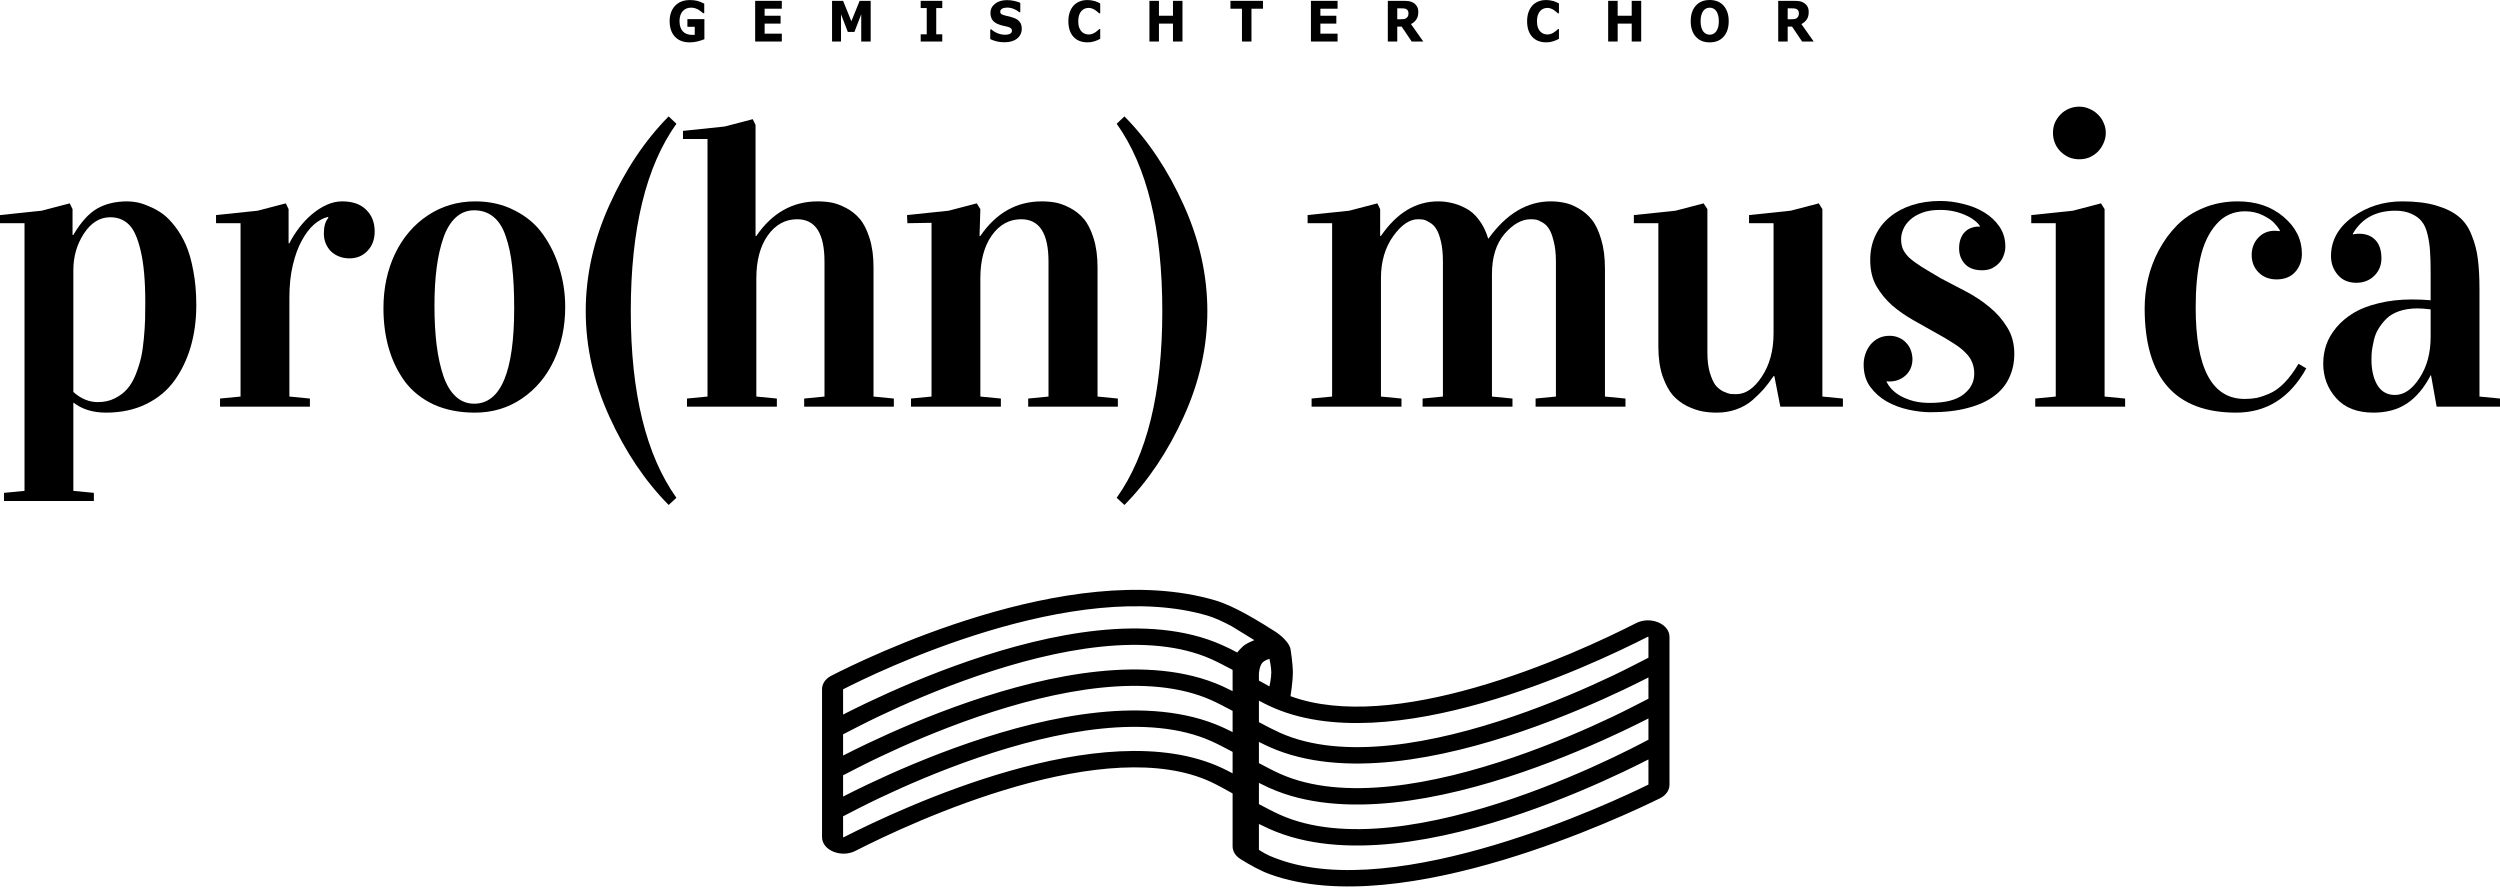
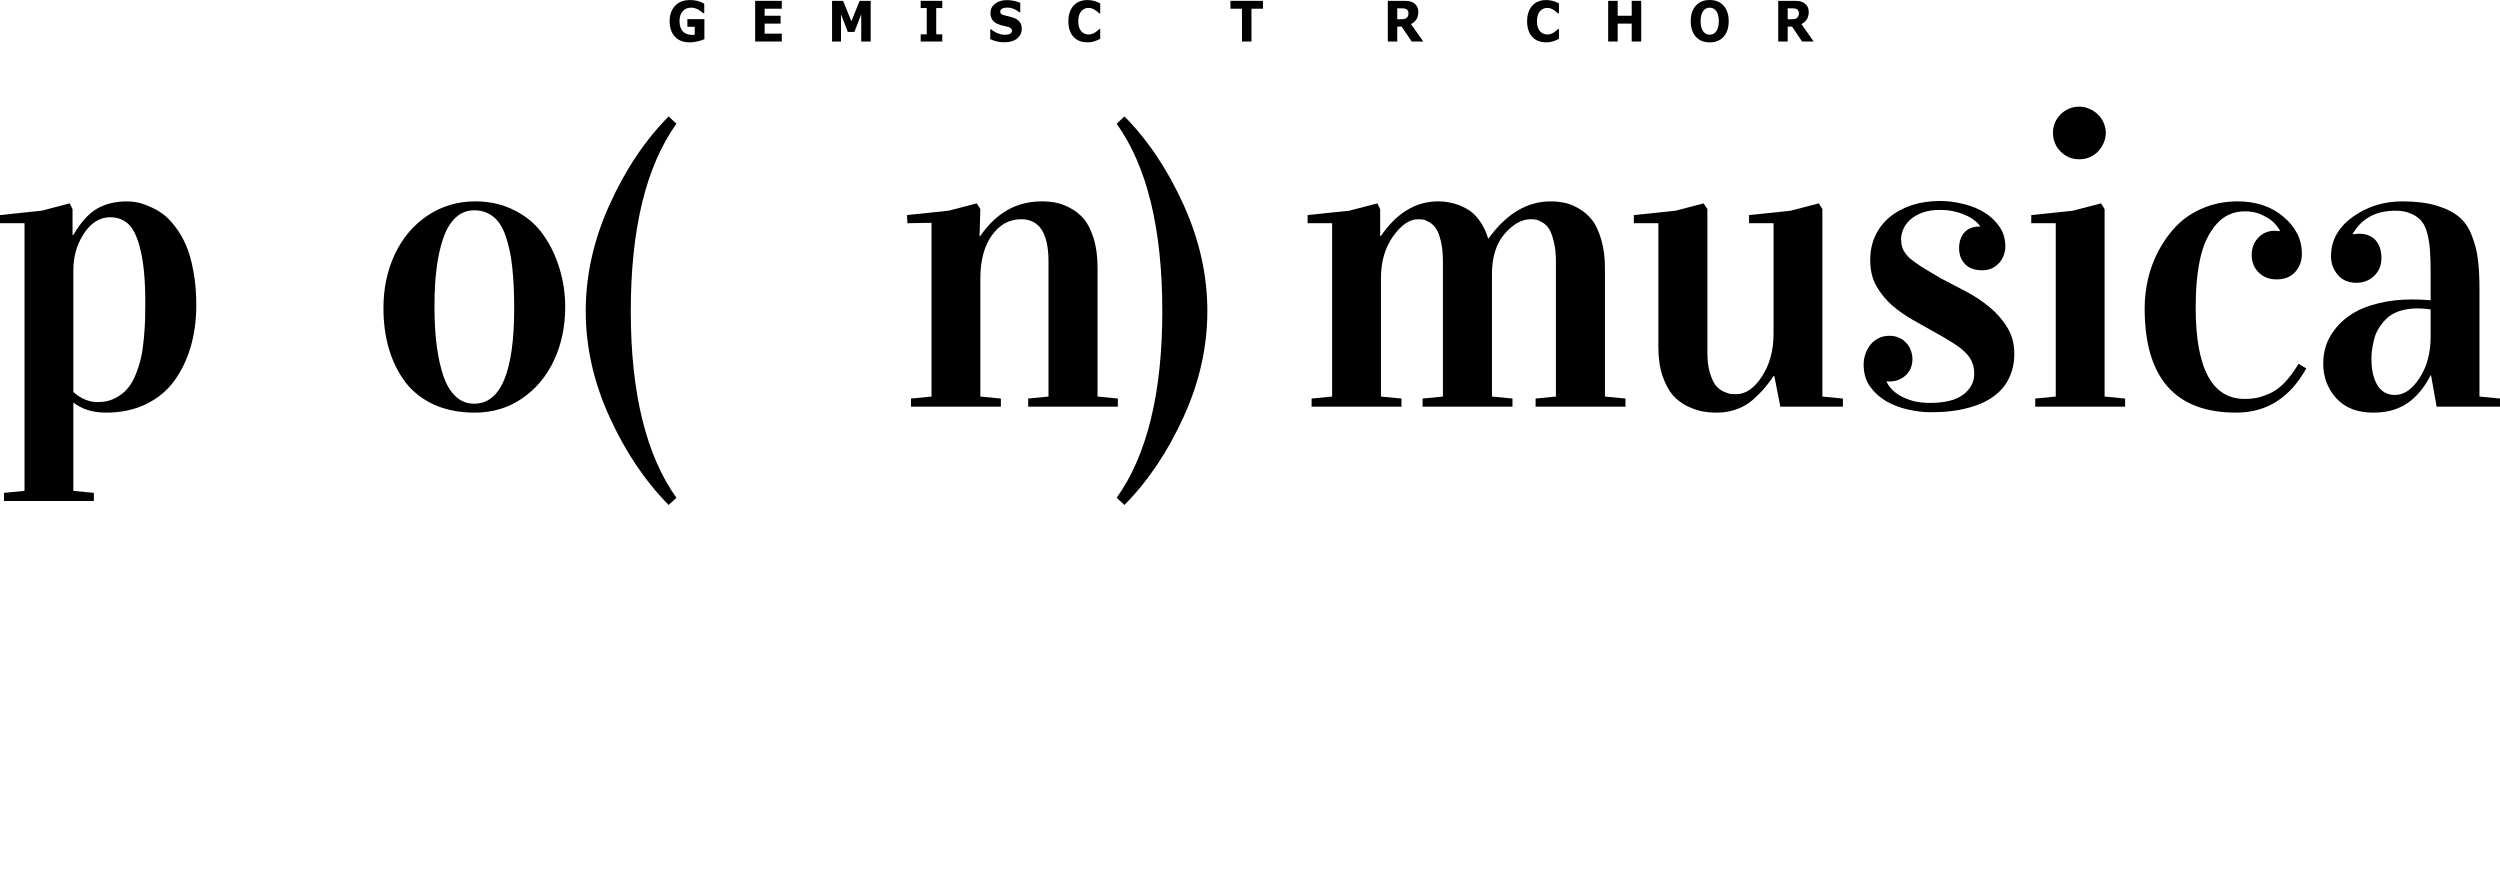
<svg xmlns="http://www.w3.org/2000/svg" width="295" height="105" viewBox="0 0 295 105" fill="none">
  <path d="M0 26.339V25.379L4.915 24.863L8.231 23.996L8.56 24.676V27.721H8.654C9.548 26.206 10.488 25.168 11.476 24.605C12.464 24.043 13.647 23.762 15.027 23.762C15.387 23.762 15.772 23.801 16.179 23.879C16.587 23.957 17.057 24.113 17.59 24.348C18.139 24.566 18.664 24.855 19.166 25.215C19.667 25.574 20.161 26.074 20.647 26.714C21.149 27.355 21.58 28.089 21.941 28.916C22.301 29.729 22.591 30.744 22.811 31.962C23.046 33.181 23.163 34.524 23.163 35.992C23.163 37.757 22.944 39.397 22.505 40.913C22.066 42.412 21.423 43.748 20.577 44.919C19.73 46.09 18.617 47.012 17.237 47.684C15.858 48.355 14.282 48.691 12.511 48.691C10.959 48.691 9.673 48.293 8.654 47.496V57.922L11.076 58.157V59.117H0.47V58.157L2.893 57.922V26.339H0ZM8.654 46.254C9.548 47.051 10.512 47.449 11.546 47.449C12.299 47.449 12.965 47.301 13.545 47.004C14.141 46.707 14.627 46.34 15.003 45.903C15.395 45.466 15.732 44.895 16.015 44.193C16.297 43.474 16.508 42.803 16.649 42.178C16.791 41.537 16.9 40.78 16.979 39.905C17.057 39.03 17.104 38.304 17.12 37.726C17.136 37.148 17.143 36.461 17.143 35.664C17.143 33.134 16.963 31.111 16.602 29.596C16.242 28.065 15.772 27.026 15.191 26.48C14.611 25.917 13.882 25.636 13.005 25.636C11.782 25.636 10.747 26.277 9.9 27.558C9.069 28.838 8.654 30.275 8.654 31.869V46.254Z" fill="black" />
-   <path d="M25.492 26.339V25.379L30.407 24.863L33.723 23.996L34.053 24.676V28.706H34.147C34.46 28.081 34.844 27.472 35.299 26.878C35.754 26.285 36.247 25.761 36.78 25.308C37.329 24.84 37.909 24.465 38.52 24.184C39.132 23.902 39.751 23.762 40.378 23.762C41.601 23.762 42.542 24.09 43.2 24.746C43.874 25.386 44.212 26.245 44.212 27.323C44.212 27.776 44.141 28.198 44 28.588C43.859 28.963 43.655 29.291 43.388 29.573C43.138 29.854 42.824 30.08 42.448 30.252C42.087 30.408 41.687 30.486 41.248 30.486C40.778 30.486 40.355 30.408 39.979 30.252C39.602 30.096 39.281 29.885 39.014 29.619C38.764 29.354 38.568 29.049 38.426 28.706C38.285 28.346 38.215 27.964 38.215 27.558C38.215 26.73 38.387 26.12 38.732 25.73V25.589C38.168 25.714 37.611 26.011 37.062 26.48C36.529 26.948 36.044 27.589 35.605 28.401C35.166 29.198 34.813 30.166 34.546 31.306C34.28 32.431 34.147 33.704 34.147 35.125V46.793L36.569 47.028V47.988H25.963V47.028L28.385 46.793V26.339H25.492Z" fill="black" />
  <path d="M45.247 36.367C45.247 34.008 45.702 31.869 46.611 29.947C47.536 28.026 48.822 26.519 50.468 25.425C52.13 24.316 54.003 23.762 56.088 23.762C57.813 23.762 59.365 24.121 60.744 24.84C62.14 25.543 63.253 26.488 64.084 27.675C64.93 28.862 65.573 30.189 66.012 31.658C66.467 33.11 66.694 34.633 66.694 36.227C66.694 38.523 66.255 40.616 65.377 42.506C64.499 44.396 63.237 45.903 61.591 47.028C59.961 48.137 58.111 48.691 56.041 48.691C54.207 48.691 52.584 48.371 51.173 47.73C49.778 47.075 48.649 46.176 47.787 45.036C46.94 43.88 46.305 42.576 45.882 41.123C45.459 39.671 45.247 38.085 45.247 36.367ZM51.267 36.086C51.267 37.82 51.353 39.374 51.526 40.748C51.698 42.107 51.965 43.318 52.325 44.38C52.686 45.427 53.172 46.231 53.783 46.793C54.395 47.356 55.116 47.637 55.947 47.637C59.098 47.637 60.674 43.88 60.674 36.367C60.674 34.477 60.595 32.853 60.439 31.494C60.297 30.135 60.047 28.94 59.686 27.909C59.341 26.862 58.855 26.089 58.228 25.589C57.601 25.074 56.841 24.816 55.947 24.816C55.116 24.816 54.395 25.097 53.783 25.66C53.172 26.222 52.686 27.019 52.325 28.049C51.965 29.081 51.698 30.26 51.526 31.587C51.353 32.915 51.267 34.415 51.267 36.086Z" fill="black" />
  <path d="M69.117 36.718C69.117 32.486 70.05 28.307 71.915 24.184C73.781 20.044 76.109 16.561 78.9 13.734L79.817 14.601C76.227 19.631 74.432 27.003 74.432 36.718C74.432 46.356 76.227 53.697 79.817 58.742L78.9 59.586C76.109 56.759 73.781 53.291 71.915 49.183C70.05 45.091 69.117 40.936 69.117 36.718Z" fill="black" />
-   <path d="M80.594 16.405V15.444L85.509 14.929L88.825 14.062L89.154 14.742V27.839H89.248C91.114 25.121 93.528 23.762 96.491 23.762C97.055 23.762 97.596 23.809 98.114 23.902C98.631 23.996 99.203 24.207 99.83 24.535C100.457 24.863 100.998 25.293 101.453 25.824C101.907 26.355 102.292 27.112 102.605 28.096C102.919 29.081 103.075 30.229 103.075 31.541V46.793L105.474 47.028V47.988H94.892V47.028L97.29 46.793V30.861C97.29 27.534 96.217 25.871 94.069 25.871C92.658 25.871 91.498 26.511 90.588 27.792C89.695 29.073 89.248 30.752 89.248 32.829V46.793L91.67 47.028V47.988H81.064V47.028L83.486 46.793V16.405H80.594Z" fill="black" />
  <path d="M107.027 25.379L111.942 24.863L115.258 23.996L115.681 24.676L115.587 27.839H115.681C117.547 25.121 119.961 23.762 122.924 23.762C123.488 23.762 124.029 23.809 124.547 23.902C125.064 23.996 125.636 24.207 126.263 24.535C126.891 24.863 127.431 25.293 127.886 25.824C128.341 26.355 128.725 27.112 129.038 28.096C129.352 29.081 129.509 30.229 129.509 31.541V46.793L131.907 47.028V47.988H121.325V47.028L123.724 46.793V30.861C123.724 27.534 122.65 25.871 120.502 25.871C119.091 25.871 117.931 26.511 117.022 27.792C116.128 29.073 115.681 30.752 115.681 32.829V46.793L118.103 47.028V47.988H107.497V47.028L109.92 46.793V26.292L107.074 26.339L107.027 25.379Z" fill="black" />
  <path d="M131.767 58.742C135.357 53.697 137.152 46.356 137.152 36.718C137.152 27.003 135.357 19.631 131.767 14.601L132.684 13.734C135.475 16.561 137.803 20.044 139.669 24.184C141.534 28.307 142.467 32.486 142.467 36.718C142.467 40.936 141.534 45.091 139.669 49.183C137.803 53.291 135.475 56.759 132.684 59.586L131.767 58.742Z" fill="black" />
  <path d="M154.298 26.339V25.379L159.212 24.863L162.528 23.996L162.858 24.676V27.839H162.952C164.817 25.121 167.067 23.762 169.701 23.762C170.249 23.762 170.782 23.824 171.3 23.949C171.817 24.059 172.358 24.262 172.922 24.558C173.503 24.84 174.028 25.293 174.498 25.917C174.968 26.527 175.337 27.269 175.603 28.143H175.65C177.751 25.222 180.197 23.762 182.987 23.762C183.536 23.762 184.069 23.817 184.587 23.926C185.104 24.02 185.66 24.238 186.256 24.582C186.868 24.926 187.393 25.371 187.832 25.917C188.271 26.464 188.639 27.237 188.937 28.237C189.235 29.221 189.384 30.369 189.384 31.681V46.793L191.806 47.028V47.988H181.2V47.028L183.599 46.793V30.861C183.599 29.939 183.513 29.151 183.34 28.495C183.183 27.823 182.995 27.323 182.776 26.995C182.572 26.667 182.313 26.417 182 26.245C181.686 26.058 181.435 25.949 181.247 25.917C181.059 25.886 180.847 25.871 180.612 25.871C179.562 25.871 178.535 26.448 177.532 27.604C176.544 28.76 176.05 30.346 176.05 32.361V46.793L178.472 47.028V47.988H167.866V47.028L170.265 46.793V30.861C170.265 29.939 170.187 29.151 170.03 28.495C169.873 27.823 169.685 27.323 169.466 26.995C169.262 26.667 169.003 26.417 168.69 26.245C168.392 26.058 168.149 25.949 167.961 25.917C167.772 25.886 167.561 25.871 167.326 25.871C166.322 25.871 165.342 26.542 164.386 27.886C163.43 29.229 162.952 30.877 162.952 32.829V46.793L165.374 47.028V47.988H154.768V47.028L157.19 46.793V26.339H154.298Z" fill="black" />
  <path d="M192.795 26.339V25.379L197.71 24.863L201.025 23.996L201.472 24.676V41.592C201.472 42.514 201.566 43.302 201.754 43.958C201.958 44.614 202.178 45.106 202.413 45.434C202.664 45.747 202.969 45.997 203.33 46.184C203.706 46.356 203.996 46.458 204.2 46.489C204.404 46.504 204.631 46.512 204.882 46.512C205.979 46.512 206.983 45.825 207.892 44.45C208.817 43.06 209.28 41.358 209.28 39.343V26.339H206.387V25.379L211.302 24.863L214.618 23.996L215.041 24.676V46.793L217.463 47.028V47.988H210.079L209.374 44.38H209.28C208.872 44.974 208.488 45.481 208.127 45.903C207.767 46.309 207.312 46.754 206.763 47.239C206.215 47.707 205.58 48.066 204.858 48.316C204.153 48.566 203.393 48.691 202.577 48.691C202.013 48.691 201.464 48.644 200.931 48.55C200.398 48.457 199.795 48.254 199.12 47.941C198.462 47.613 197.89 47.184 197.404 46.653C196.933 46.106 196.526 45.349 196.181 44.38C195.852 43.396 195.687 42.248 195.687 40.936V26.339H192.795Z" fill="black" />
  <path d="M227.717 47.543C229.504 47.543 230.821 47.215 231.668 46.559C232.53 45.903 232.961 45.083 232.961 44.099C232.961 43.583 232.875 43.13 232.703 42.74C232.546 42.334 232.279 41.951 231.903 41.592C231.542 41.217 231.056 40.842 230.445 40.467C229.849 40.077 229.105 39.639 228.211 39.155C227.427 38.702 226.596 38.234 225.718 37.749C224.84 37.25 224.025 36.679 223.273 36.039C222.536 35.383 221.917 34.626 221.415 33.766C220.929 32.907 220.686 31.876 220.686 30.674C220.686 29.611 220.89 28.651 221.297 27.792C221.705 26.933 222.269 26.206 222.99 25.613C223.727 25.004 224.597 24.535 225.601 24.207C226.62 23.879 227.733 23.715 228.94 23.715C229.849 23.715 230.759 23.832 231.668 24.067C232.593 24.285 233.424 24.621 234.161 25.074C234.897 25.527 235.493 26.089 235.948 26.761C236.403 27.433 236.63 28.214 236.63 29.104C236.63 29.448 236.567 29.783 236.442 30.111C236.332 30.439 236.16 30.736 235.924 31.002C235.689 31.267 235.399 31.486 235.054 31.658C234.725 31.814 234.341 31.892 233.902 31.892C232.993 31.892 232.311 31.642 231.856 31.142C231.401 30.642 231.174 30.033 231.174 29.315C231.174 28.862 231.237 28.479 231.362 28.167C231.488 27.839 231.652 27.573 231.856 27.37C232.076 27.151 232.319 26.995 232.585 26.901C232.867 26.792 233.149 26.738 233.432 26.738H233.643V26.691C233.486 26.441 233.259 26.206 232.961 25.988C232.663 25.753 232.311 25.55 231.903 25.379C231.495 25.191 231.041 25.043 230.539 24.933C230.037 24.824 229.504 24.769 228.94 24.769C228.109 24.769 227.404 24.879 226.824 25.097C226.243 25.316 225.765 25.597 225.389 25.941C225.028 26.269 224.762 26.636 224.59 27.042C224.417 27.448 224.331 27.839 224.331 28.214C224.331 28.666 224.401 29.057 224.542 29.385C224.684 29.713 224.927 30.049 225.271 30.392C225.632 30.721 226.118 31.08 226.729 31.47C227.357 31.861 228.14 32.329 229.081 32.876C229.99 33.345 230.947 33.844 231.95 34.376C232.969 34.907 233.902 35.524 234.749 36.227C235.595 36.914 236.293 37.71 236.841 38.616C237.406 39.507 237.688 40.553 237.688 41.756C237.688 42.771 237.492 43.701 237.1 44.544C236.724 45.388 236.128 46.114 235.313 46.723C234.513 47.332 233.486 47.801 232.232 48.129C230.994 48.472 229.52 48.644 227.811 48.644C226.996 48.644 226.126 48.543 225.201 48.34C224.276 48.137 223.422 47.816 222.638 47.379C221.854 46.926 221.203 46.348 220.686 45.645C220.168 44.927 219.91 44.052 219.91 43.021C219.91 42.584 219.98 42.162 220.121 41.756C220.263 41.35 220.458 40.991 220.709 40.678C220.976 40.35 221.297 40.092 221.674 39.905C222.05 39.718 222.481 39.624 222.967 39.624C223.39 39.624 223.766 39.702 224.096 39.858C224.425 39.999 224.699 40.194 224.919 40.444C225.154 40.678 225.334 40.959 225.46 41.287C225.585 41.615 225.656 41.967 225.671 42.342C225.671 42.779 225.593 43.169 225.436 43.513C225.279 43.841 225.076 44.114 224.825 44.333C224.574 44.552 224.284 44.724 223.955 44.849C223.641 44.958 223.327 45.013 223.014 45.013C222.951 45.013 222.881 45.013 222.802 45.013C222.74 45.013 222.677 45.005 222.614 44.989V45.036C222.755 45.349 222.967 45.653 223.249 45.95C223.531 46.247 223.884 46.512 224.307 46.746C224.746 46.981 225.248 47.176 225.812 47.332C226.392 47.473 227.027 47.543 227.717 47.543Z" fill="black" />
  <path d="M239.688 26.339V25.379L244.603 24.863L247.919 23.996L248.342 24.676V46.793L250.764 47.028V47.988H240.158V47.028L242.58 46.793V26.339H239.688ZM242.251 15.679C242.251 15.241 242.33 14.835 242.486 14.46C242.659 14.085 242.886 13.757 243.168 13.476C243.45 13.195 243.78 12.976 244.156 12.82C244.532 12.664 244.932 12.586 245.355 12.586C245.779 12.586 246.178 12.672 246.555 12.844C246.931 13 247.26 13.219 247.542 13.5C247.84 13.781 248.068 14.109 248.224 14.484C248.397 14.859 248.483 15.257 248.483 15.679C248.483 16.1 248.397 16.499 248.224 16.874C248.068 17.248 247.848 17.584 247.566 17.881C247.284 18.162 246.954 18.389 246.578 18.561C246.202 18.717 245.794 18.795 245.355 18.795C244.916 18.795 244.509 18.717 244.132 18.561C243.756 18.389 243.427 18.162 243.145 17.881C242.863 17.6 242.643 17.272 242.486 16.897C242.33 16.522 242.251 16.116 242.251 15.679Z" fill="black" />
  <path d="M253.07 36.367C253.07 35.211 253.203 34.055 253.469 32.9C253.736 31.744 254.159 30.619 254.739 29.526C255.335 28.417 256.048 27.44 256.879 26.597C257.726 25.738 258.768 25.05 260.007 24.535C261.245 24.02 262.594 23.762 264.052 23.762C266.231 23.762 268.034 24.371 269.46 25.589C270.903 26.808 271.624 28.26 271.624 29.947C271.624 30.791 271.357 31.509 270.824 32.103C270.291 32.681 269.562 32.97 268.637 32.97C267.775 32.97 267.07 32.696 266.521 32.15C265.972 31.603 265.698 30.916 265.698 30.088C265.698 29.307 265.949 28.635 266.45 28.073C266.968 27.511 267.626 27.23 268.426 27.23C268.535 27.23 268.731 27.245 269.014 27.276V27.159C268.825 26.847 268.598 26.558 268.332 26.292C268.081 26.011 267.642 25.714 267.015 25.402C266.388 25.09 265.69 24.933 264.922 24.933C263.542 24.933 262.405 25.449 261.512 26.48C260.618 27.511 259.991 28.846 259.631 30.486C259.27 32.111 259.09 34.04 259.09 36.273C259.09 43.474 261.018 47.075 264.875 47.075C265.376 47.075 265.839 47.035 266.262 46.957C266.701 46.864 267.211 46.692 267.791 46.442C268.386 46.192 268.974 45.77 269.554 45.177C270.135 44.583 270.691 43.833 271.224 42.927L272.141 43.466C270.213 46.95 267.454 48.691 263.863 48.691C256.668 48.691 253.07 44.583 253.07 36.367Z" fill="black" />
  <path d="M274.141 42.904C274.141 42.139 274.259 41.404 274.494 40.702C274.745 39.983 275.144 39.296 275.693 38.64C276.242 37.984 276.916 37.414 277.716 36.929C278.515 36.445 279.503 36.062 280.679 35.781C281.87 35.485 283.187 35.336 284.629 35.336C285.398 35.336 286.127 35.367 286.816 35.43V32.197C286.816 31.166 286.793 30.33 286.746 29.69C286.714 29.049 286.62 28.393 286.464 27.721C286.307 27.034 286.079 26.511 285.782 26.152C285.499 25.777 285.092 25.472 284.559 25.238C284.041 24.988 283.406 24.863 282.654 24.863C280.365 24.863 278.695 25.761 277.645 27.558V27.651C277.912 27.604 278.155 27.581 278.374 27.581C279.189 27.581 279.832 27.831 280.302 28.331C280.773 28.831 281.008 29.549 281.008 30.486C281.008 31.299 280.726 31.986 280.161 32.548C279.597 33.095 278.891 33.368 278.045 33.368C277.12 33.368 276.391 33.056 275.858 32.431C275.325 31.806 275.058 31.072 275.058 30.229C275.058 28.385 275.905 26.847 277.598 25.613C279.307 24.379 281.266 23.762 283.477 23.762C285.045 23.762 286.377 23.926 287.475 24.254C288.588 24.582 289.474 25.019 290.132 25.566C290.791 26.097 291.3 26.831 291.661 27.768C292.037 28.69 292.28 29.635 292.39 30.603C292.515 31.572 292.578 32.759 292.578 34.165V46.793L295 47.028V47.988H287.522L286.863 44.286H286.816C286.048 45.77 285.115 46.879 284.018 47.613C282.936 48.332 281.619 48.691 280.067 48.691C278.155 48.691 276.689 48.121 275.67 46.981C274.651 45.84 274.141 44.482 274.141 42.904ZM279.832 42.412C279.832 43.661 280.067 44.677 280.538 45.458C281.008 46.223 281.698 46.606 282.607 46.606C283.673 46.606 284.637 45.942 285.499 44.614C286.377 43.287 286.816 41.662 286.816 39.741V36.508C286.189 36.43 285.68 36.391 285.288 36.391C284.473 36.391 283.744 36.5 283.101 36.718C282.474 36.937 281.972 37.234 281.596 37.609C281.219 37.984 280.906 38.382 280.655 38.804C280.404 39.21 280.224 39.663 280.114 40.163C280.004 40.663 279.926 41.077 279.879 41.404C279.848 41.733 279.832 42.068 279.832 42.412Z" fill="black" />
  <path d="M83.118 4.626C82.923 4.71 82.665 4.794 82.344 4.878C82.023 4.959 81.703 5 81.383 5C80.643 5 80.064 4.779 79.646 4.336C79.227 3.891 79.018 3.277 79.018 2.495C79.018 1.749 79.229 1.149 79.651 0.693C80.074 0.235 80.663 0.006 81.418 0.006C81.704 0.006 81.977 0.035 82.236 0.093C82.495 0.149 82.783 0.262 83.1 0.432V1.557H82.975C82.92 1.512 82.841 1.449 82.735 1.367C82.63 1.283 82.529 1.212 82.432 1.154C82.319 1.085 82.186 1.026 82.034 0.977C81.885 0.927 81.725 0.903 81.556 0.903C81.357 0.903 81.177 0.935 81.015 0.999C80.854 1.064 80.709 1.163 80.58 1.296C80.457 1.425 80.36 1.589 80.288 1.789C80.218 1.987 80.183 2.216 80.183 2.476C80.183 3.007 80.311 3.413 80.566 3.694C80.821 3.976 81.197 4.117 81.696 4.117C81.739 4.117 81.785 4.116 81.836 4.113C81.888 4.111 81.936 4.108 81.979 4.104V3.162H81.112V2.257H83.118V4.626Z" fill="black" />
  <path d="M92.254 4.9H89.109V0.1H92.254V1.028H90.225V1.857H92.109V2.785H90.225V3.972H92.254V4.9Z" fill="black" />
  <path d="M102.74 4.9H101.625V1.686L100.819 3.772H100.045L99.239 1.686V4.9H98.182V0.1H99.484L100.462 2.508L101.438 0.1H102.74V4.9Z" fill="black" />
  <path d="M111.188 4.9H108.641V4.049H109.354V0.951H108.641V0.1H111.188V0.951H110.475V4.049H111.188V4.9Z" fill="black" />
  <path d="M120.567 3.391C120.567 3.864 120.385 4.249 120.021 4.545C119.658 4.84 119.166 4.987 118.543 4.987C118.183 4.987 117.868 4.953 117.6 4.884C117.333 4.813 117.083 4.724 116.849 4.616V3.466H116.972C117.203 3.67 117.462 3.827 117.749 3.936C118.037 4.046 118.313 4.101 118.578 4.101C118.646 4.101 118.736 4.094 118.847 4.081C118.958 4.068 119.048 4.047 119.118 4.017C119.204 3.978 119.274 3.93 119.328 3.872C119.385 3.814 119.413 3.728 119.413 3.614C119.413 3.508 119.372 3.418 119.291 3.343C119.211 3.266 119.093 3.207 118.937 3.166C118.774 3.123 118.6 3.083 118.417 3.046C118.236 3.008 118.066 2.959 117.906 2.901C117.54 2.77 117.277 2.593 117.115 2.369C116.955 2.144 116.875 1.864 116.875 1.531C116.875 1.084 117.057 0.72 117.419 0.438C117.783 0.155 118.25 0.013 118.82 0.013C119.107 0.013 119.389 0.044 119.667 0.106C119.948 0.167 120.19 0.243 120.394 0.335V1.441H120.275C120.099 1.286 119.884 1.157 119.629 1.054C119.376 0.949 119.117 0.896 118.852 0.896C118.759 0.896 118.666 0.904 118.572 0.919C118.481 0.932 118.392 0.957 118.306 0.996C118.23 1.028 118.165 1.078 118.111 1.144C118.056 1.209 118.029 1.283 118.029 1.367C118.029 1.494 118.073 1.591 118.16 1.66C118.248 1.727 118.413 1.788 118.657 1.844C118.816 1.881 118.969 1.916 119.115 1.95C119.263 1.985 119.422 2.032 119.591 2.092C119.924 2.213 120.17 2.377 120.327 2.585C120.487 2.792 120.567 3.06 120.567 3.391Z" fill="black" />
  <path d="M128.287 4.994C127.964 4.994 127.665 4.941 127.39 4.836C127.118 4.73 126.883 4.573 126.687 4.365C126.49 4.156 126.337 3.896 126.228 3.585C126.121 3.273 126.068 2.913 126.068 2.505C126.068 2.124 126.119 1.78 126.222 1.47C126.325 1.161 126.475 0.895 126.672 0.674C126.861 0.461 127.095 0.297 127.373 0.181C127.653 0.064 127.959 0.006 128.29 0.006C128.473 0.006 128.637 0.018 128.783 0.042C128.931 0.063 129.068 0.092 129.192 0.129C129.323 0.17 129.44 0.216 129.546 0.268C129.653 0.317 129.746 0.363 129.826 0.406V1.57H129.697C129.643 1.518 129.574 1.457 129.49 1.386C129.408 1.315 129.315 1.245 129.21 1.177C129.103 1.108 128.987 1.05 128.862 1.003C128.738 0.955 128.604 0.932 128.462 0.932C128.304 0.932 128.155 0.96 128.012 1.015C127.87 1.069 127.739 1.159 127.618 1.286C127.503 1.409 127.41 1.571 127.338 1.773C127.268 1.975 127.233 2.22 127.233 2.508C127.233 2.809 127.271 3.06 127.347 3.262C127.424 3.464 127.522 3.623 127.639 3.74C127.757 3.858 127.89 3.943 128.036 3.994C128.182 4.044 128.326 4.068 128.468 4.068C128.604 4.068 128.739 4.046 128.871 4.001C129.005 3.956 129.129 3.894 129.242 3.817C129.337 3.755 129.426 3.688 129.508 3.617C129.589 3.546 129.657 3.485 129.709 3.433H129.826V4.581C129.717 4.635 129.613 4.685 129.513 4.732C129.414 4.78 129.31 4.821 129.201 4.855C129.059 4.9 128.926 4.934 128.801 4.958C128.676 4.982 128.505 4.994 128.287 4.994Z" fill="black" />
-   <path d="M139.532 4.9H138.411V2.785H136.755V4.9H135.633V0.1H136.755V1.857H138.411V0.1H139.532V4.9Z" fill="black" />
  <path d="M149.031 1.028H147.673V4.9H146.551V1.028H145.193V0.1H149.031V1.028Z" fill="black" />
-   <path d="M157.834 4.9H154.689V0.1H157.834V1.028H155.805V1.857H157.688V2.785H155.805V3.972H157.834V4.9Z" fill="black" />
  <path d="M166.2 1.57C166.2 1.45 166.178 1.346 166.133 1.26C166.088 1.175 166.011 1.107 165.902 1.057C165.826 1.023 165.738 1.003 165.636 0.996C165.535 0.988 165.417 0.983 165.283 0.983H164.877V2.276H165.222C165.401 2.276 165.551 2.266 165.672 2.247C165.792 2.228 165.893 2.184 165.975 2.115C166.053 2.048 166.11 1.975 166.145 1.896C166.182 1.814 166.2 1.705 166.2 1.57ZM167.949 4.9H166.58L165.394 3.14H164.877V4.9H163.762V0.1H165.642C165.899 0.1 166.12 0.116 166.305 0.148C166.49 0.181 166.663 0.25 166.825 0.358C166.989 0.465 167.118 0.605 167.213 0.777C167.311 0.947 167.359 1.161 167.359 1.418C167.359 1.773 167.284 2.062 167.135 2.286C166.987 2.509 166.774 2.695 166.498 2.843L167.949 4.9Z" fill="black" />
  <path d="M182.417 4.994C182.094 4.994 181.795 4.941 181.521 4.836C181.248 4.73 181.014 4.573 180.817 4.365C180.62 4.156 180.468 3.896 180.359 3.585C180.252 3.273 180.198 2.913 180.198 2.505C180.198 2.124 180.25 1.78 180.353 1.47C180.456 1.161 180.606 0.895 180.802 0.674C180.991 0.461 181.225 0.297 181.503 0.181C181.784 0.064 182.089 0.006 182.42 0.006C182.603 0.006 182.768 0.018 182.914 0.042C183.062 0.063 183.198 0.092 183.323 0.129C183.453 0.17 183.571 0.216 183.676 0.268C183.783 0.317 183.877 0.363 183.956 0.406V1.57H183.828C183.773 1.518 183.704 1.457 183.621 1.386C183.539 1.315 183.445 1.245 183.34 1.177C183.233 1.108 183.117 1.05 182.993 1.003C182.868 0.955 182.735 0.932 182.593 0.932C182.435 0.932 182.285 0.96 182.143 1.015C182.001 1.069 181.869 1.159 181.749 1.286C181.634 1.409 181.54 1.571 181.468 1.773C181.398 1.975 181.363 2.22 181.363 2.508C181.363 2.809 181.401 3.06 181.477 3.262C181.555 3.464 181.652 3.623 181.769 3.74C181.888 3.858 182.02 3.943 182.166 3.994C182.312 4.044 182.456 4.068 182.598 4.068C182.735 4.068 182.869 4.046 183.001 4.001C183.136 3.956 183.259 3.894 183.372 3.817C183.468 3.755 183.556 3.688 183.638 3.617C183.72 3.546 183.787 3.485 183.84 3.433H183.956V4.581C183.847 4.635 183.743 4.685 183.644 4.732C183.545 4.78 183.44 4.821 183.331 4.855C183.189 4.9 183.056 4.934 182.931 4.958C182.807 4.982 182.635 4.994 182.417 4.994Z" fill="black" />
  <path d="M193.662 4.9H192.541V2.785H190.885V4.9H189.764V0.1H190.885V1.857H192.541V0.1H193.662V4.9Z" fill="black" />
  <path d="M203.988 2.502C203.988 3.267 203.789 3.875 203.392 4.326C202.995 4.775 202.446 5 201.745 5C201.046 5 200.498 4.775 200.101 4.326C199.704 3.875 199.505 3.267 199.505 2.502C199.505 1.73 199.704 1.121 200.101 0.674C200.498 0.225 201.046 0 201.745 0C202.442 0 202.99 0.225 203.389 0.674C203.788 1.121 203.988 1.73 203.988 2.502ZM202.501 3.717C202.61 3.571 202.691 3.399 202.744 3.201C202.796 3.001 202.822 2.767 202.822 2.498C202.822 2.21 202.792 1.965 202.732 1.763C202.672 1.561 202.593 1.398 202.495 1.273C202.396 1.144 202.281 1.051 202.151 0.993C202.022 0.935 201.888 0.906 201.748 0.906C201.606 0.906 201.471 0.934 201.345 0.99C201.22 1.046 201.105 1.138 201 1.267C200.903 1.387 200.823 1.554 200.761 1.767C200.7 1.977 200.67 2.222 200.67 2.502C200.67 2.787 200.699 3.031 200.758 3.233C200.818 3.433 200.897 3.597 200.994 3.723C201.092 3.85 201.206 3.944 201.336 4.004C201.466 4.064 201.604 4.094 201.748 4.094C201.892 4.094 202.029 4.064 202.16 4.004C202.29 3.942 202.404 3.846 202.501 3.717Z" fill="black" />
  <path d="M212.269 1.57C212.269 1.45 212.246 1.346 212.201 1.26C212.157 1.175 212.08 1.107 211.971 1.057C211.895 1.023 211.806 1.003 211.705 0.996C211.604 0.988 211.486 0.983 211.352 0.983H210.946V2.276H211.29C211.469 2.276 211.619 2.266 211.74 2.247C211.861 2.228 211.962 2.184 212.044 2.115C212.122 2.048 212.178 1.975 212.213 1.896C212.25 1.814 212.269 1.705 212.269 1.57ZM214.018 4.9H212.648L211.463 3.14H210.946V4.9H209.83V0.1H211.711C211.968 0.1 212.189 0.116 212.374 0.148C212.559 0.181 212.732 0.25 212.894 0.358C213.057 0.465 213.187 0.605 213.282 0.777C213.379 0.947 213.428 1.161 213.428 1.418C213.428 1.773 213.353 2.062 213.203 2.286C213.055 2.509 212.843 2.695 212.566 2.843L214.018 4.9Z" fill="black" />
-   <path fill-rule="evenodd" clip-rule="evenodd" d="M99.484 93.993V91.486C99.679 91.382 99.188 91.641 99.484 91.486C100.304 91.059 102.234 90.064 103.715 89.36C106.68 87.951 110.791 86.15 115.39 84.574C119.995 82.995 125.043 81.658 129.888 81.15C134.739 80.642 139.272 80.976 142.964 82.63C143.676 82.949 144.71 83.488 145.447 83.884V86.388C145.023 86.174 144.594 85.965 144.203 85.79C139.864 83.846 134.713 83.53 129.557 84.07C124.395 84.611 119.11 86.021 114.389 87.64C109.66 89.261 105.448 91.107 102.421 92.545C101.256 93.099 100.264 93.593 99.484 93.993ZM145.447 79.047C144.71 78.651 143.676 78.112 142.964 77.793C139.272 76.139 134.739 75.805 129.888 76.313C125.043 76.821 119.995 78.158 115.39 79.737C110.791 81.313 106.68 83.114 103.715 84.523C102.234 85.227 100.304 86.222 99.484 86.649C99.188 86.803 99.679 86.544 99.484 86.649V89.155C100.264 88.756 101.256 88.262 102.421 87.708C105.448 86.27 109.66 84.424 114.389 82.803C119.11 81.184 124.395 79.774 129.557 79.233C134.713 78.692 139.864 79.009 144.203 80.953C144.594 81.128 145.023 81.337 145.447 81.551V79.047ZM148.553 79.495V80.307C148.891 80.499 149.423 80.796 149.795 80.996C149.795 80.996 150.019 79.982 150.014 79.324C150.01 78.699 149.795 77.739 149.795 77.739C149.795 77.739 149.267 77.907 149.02 78.136C148.602 78.524 148.553 79.495 148.553 79.495ZM148.01 75.537C148.01 75.537 147.319 75.823 147 76.023C146.495 76.341 145.99 76.995 145.99 76.995C145.878 76.934 146.114 77.062 145.99 76.995C145.243 76.594 145.008 76.476 144.203 76.116C139.864 74.172 134.713 73.855 129.557 74.396C124.395 74.937 119.11 76.347 114.389 77.966C109.66 79.587 105.448 81.433 102.421 82.871C101.256 83.425 100.264 83.919 99.484 84.318V81.34C101.407 80.353 108.209 76.998 116.548 74.484C124.994 71.937 134.711 70.346 142.522 72.654C143.339 72.895 144.353 73.366 145.377 73.918L148.01 75.537ZM150.535 74.565C150.611 74.615 150.469 74.51 150.535 74.565C149.856 74.119 148.265 73.139 147.091 72.49C145.936 71.853 144.6 71.198 143.403 70.845C134.687 68.27 124.215 70.097 115.651 72.68C107.026 75.28 100.025 78.743 98.082 79.743C97.367 80.11 97 80.714 97 81.331V98.774C97 100.356 99.279 101.249 100.924 100.411C104.352 98.663 111.788 95.124 119.975 92.792C128.252 90.434 136.857 89.438 142.943 92.294C143.656 92.629 144.711 93.208 145.447 93.625V99.868C145.447 100.439 145.772 100.989 146.357 101.357C147.434 102.035 148.707 102.75 149.896 103.177C153.893 104.614 158.55 104.841 163.257 104.399C167.972 103.957 172.831 102.836 177.304 101.496C186.25 98.817 193.816 95.214 195.878 94.198C196.618 93.833 197 93.217 197 92.587V75.159C197 73.577 194.721 72.683 193.076 73.521C189.648 75.269 182.212 78.808 174.025 81.14C166.288 83.344 158.264 84.358 152.28 82.148C152.28 82.148 152.559 80.432 152.556 79.324C152.552 78.25 152.28 76.586 152.28 76.586C152.051 75.537 150.535 74.565 150.535 74.565ZM148.553 82.678V85.211L148.69 85.285C149.427 85.681 150.324 86.146 151.036 86.465C154.728 88.119 159.261 88.453 164.112 87.945C168.957 87.437 174.005 86.1 178.61 84.521C183.209 82.945 187.32 81.144 190.285 79.735C191.766 79.031 193.696 78.036 194.516 77.609V75.159L194.515 75.156C194.513 75.153 194.506 75.148 194.494 75.143C194.477 75.136 194.462 75.135 194.455 75.135L194.453 75.135L194.451 75.135L194.449 75.135C194.449 75.135 194.444 75.136 194.437 75.14C190.947 76.919 183.327 80.551 174.879 82.957C166.521 85.338 156.915 86.646 149.775 83.295C149.39 83.114 148.969 82.9 148.553 82.678ZM148.553 87.544V90.049C149.29 90.445 150.324 90.983 151.036 91.302C154.728 92.956 159.261 93.29 164.112 92.782C168.957 92.274 174.005 90.937 178.61 89.359C183.209 87.782 187.32 85.981 190.285 84.572C191.766 83.868 193.696 82.874 194.516 82.446V79.94C193.736 80.339 192.744 80.833 191.579 81.387C188.552 82.825 184.34 84.671 179.611 86.292C174.89 87.911 169.605 89.321 164.443 89.862C159.287 90.403 154.136 90.086 149.797 88.142C149.406 87.967 148.977 87.758 148.553 87.544ZM148.553 94.886C149.29 95.282 150.324 95.82 151.036 96.139C154.728 97.793 159.261 98.127 164.112 97.619C168.957 97.111 174.005 95.774 178.61 94.196C183.209 92.62 187.32 90.819 190.285 89.409C191.766 88.706 192.958 88.101 193.777 87.674C194.073 87.519 194.321 87.388 194.516 87.283V84.777C193.736 85.176 192.744 85.67 191.579 86.224C188.552 87.662 184.34 89.508 179.611 91.129C174.89 92.748 169.605 94.159 164.443 94.699C159.287 95.24 154.136 94.923 149.797 92.979C149.406 92.804 148.977 92.595 148.553 92.381V94.886ZM145.447 91.254V88.721C144.71 88.325 143.676 87.786 142.964 87.467C139.272 85.813 134.739 85.479 129.888 85.987C125.043 86.495 119.995 87.832 115.39 89.411C110.791 90.987 106.68 92.788 103.715 94.197C102.234 94.901 100.304 95.896 99.484 96.323V98.774L99.485 98.777C99.487 98.779 99.494 98.784 99.506 98.789C99.523 98.796 99.538 98.798 99.545 98.798L99.548 98.797L99.551 98.797C99.551 98.797 99.556 98.796 99.563 98.792C103.053 97.013 110.673 93.381 119.121 90.975C127.479 88.594 137.085 87.286 144.225 90.637C144.61 90.818 145.031 91.033 145.447 91.254ZM148.553 97.227C148.553 97.216 149.212 97.554 149.797 97.816C154.136 99.76 159.287 100.077 164.443 99.537C169.605 98.996 174.89 97.585 179.611 95.967C184.34 94.346 188.552 92.5 191.579 91.061C192.744 90.507 193.736 90.013 194.516 89.614V92.579C192.463 93.59 185.089 97.091 176.413 99.69C172.051 100.996 167.402 102.062 162.96 102.478C158.511 102.896 154.365 102.652 150.937 101.42C150.038 101.097 149.583 100.936 148.553 100.288V97.227Z" fill="black" />
</svg>